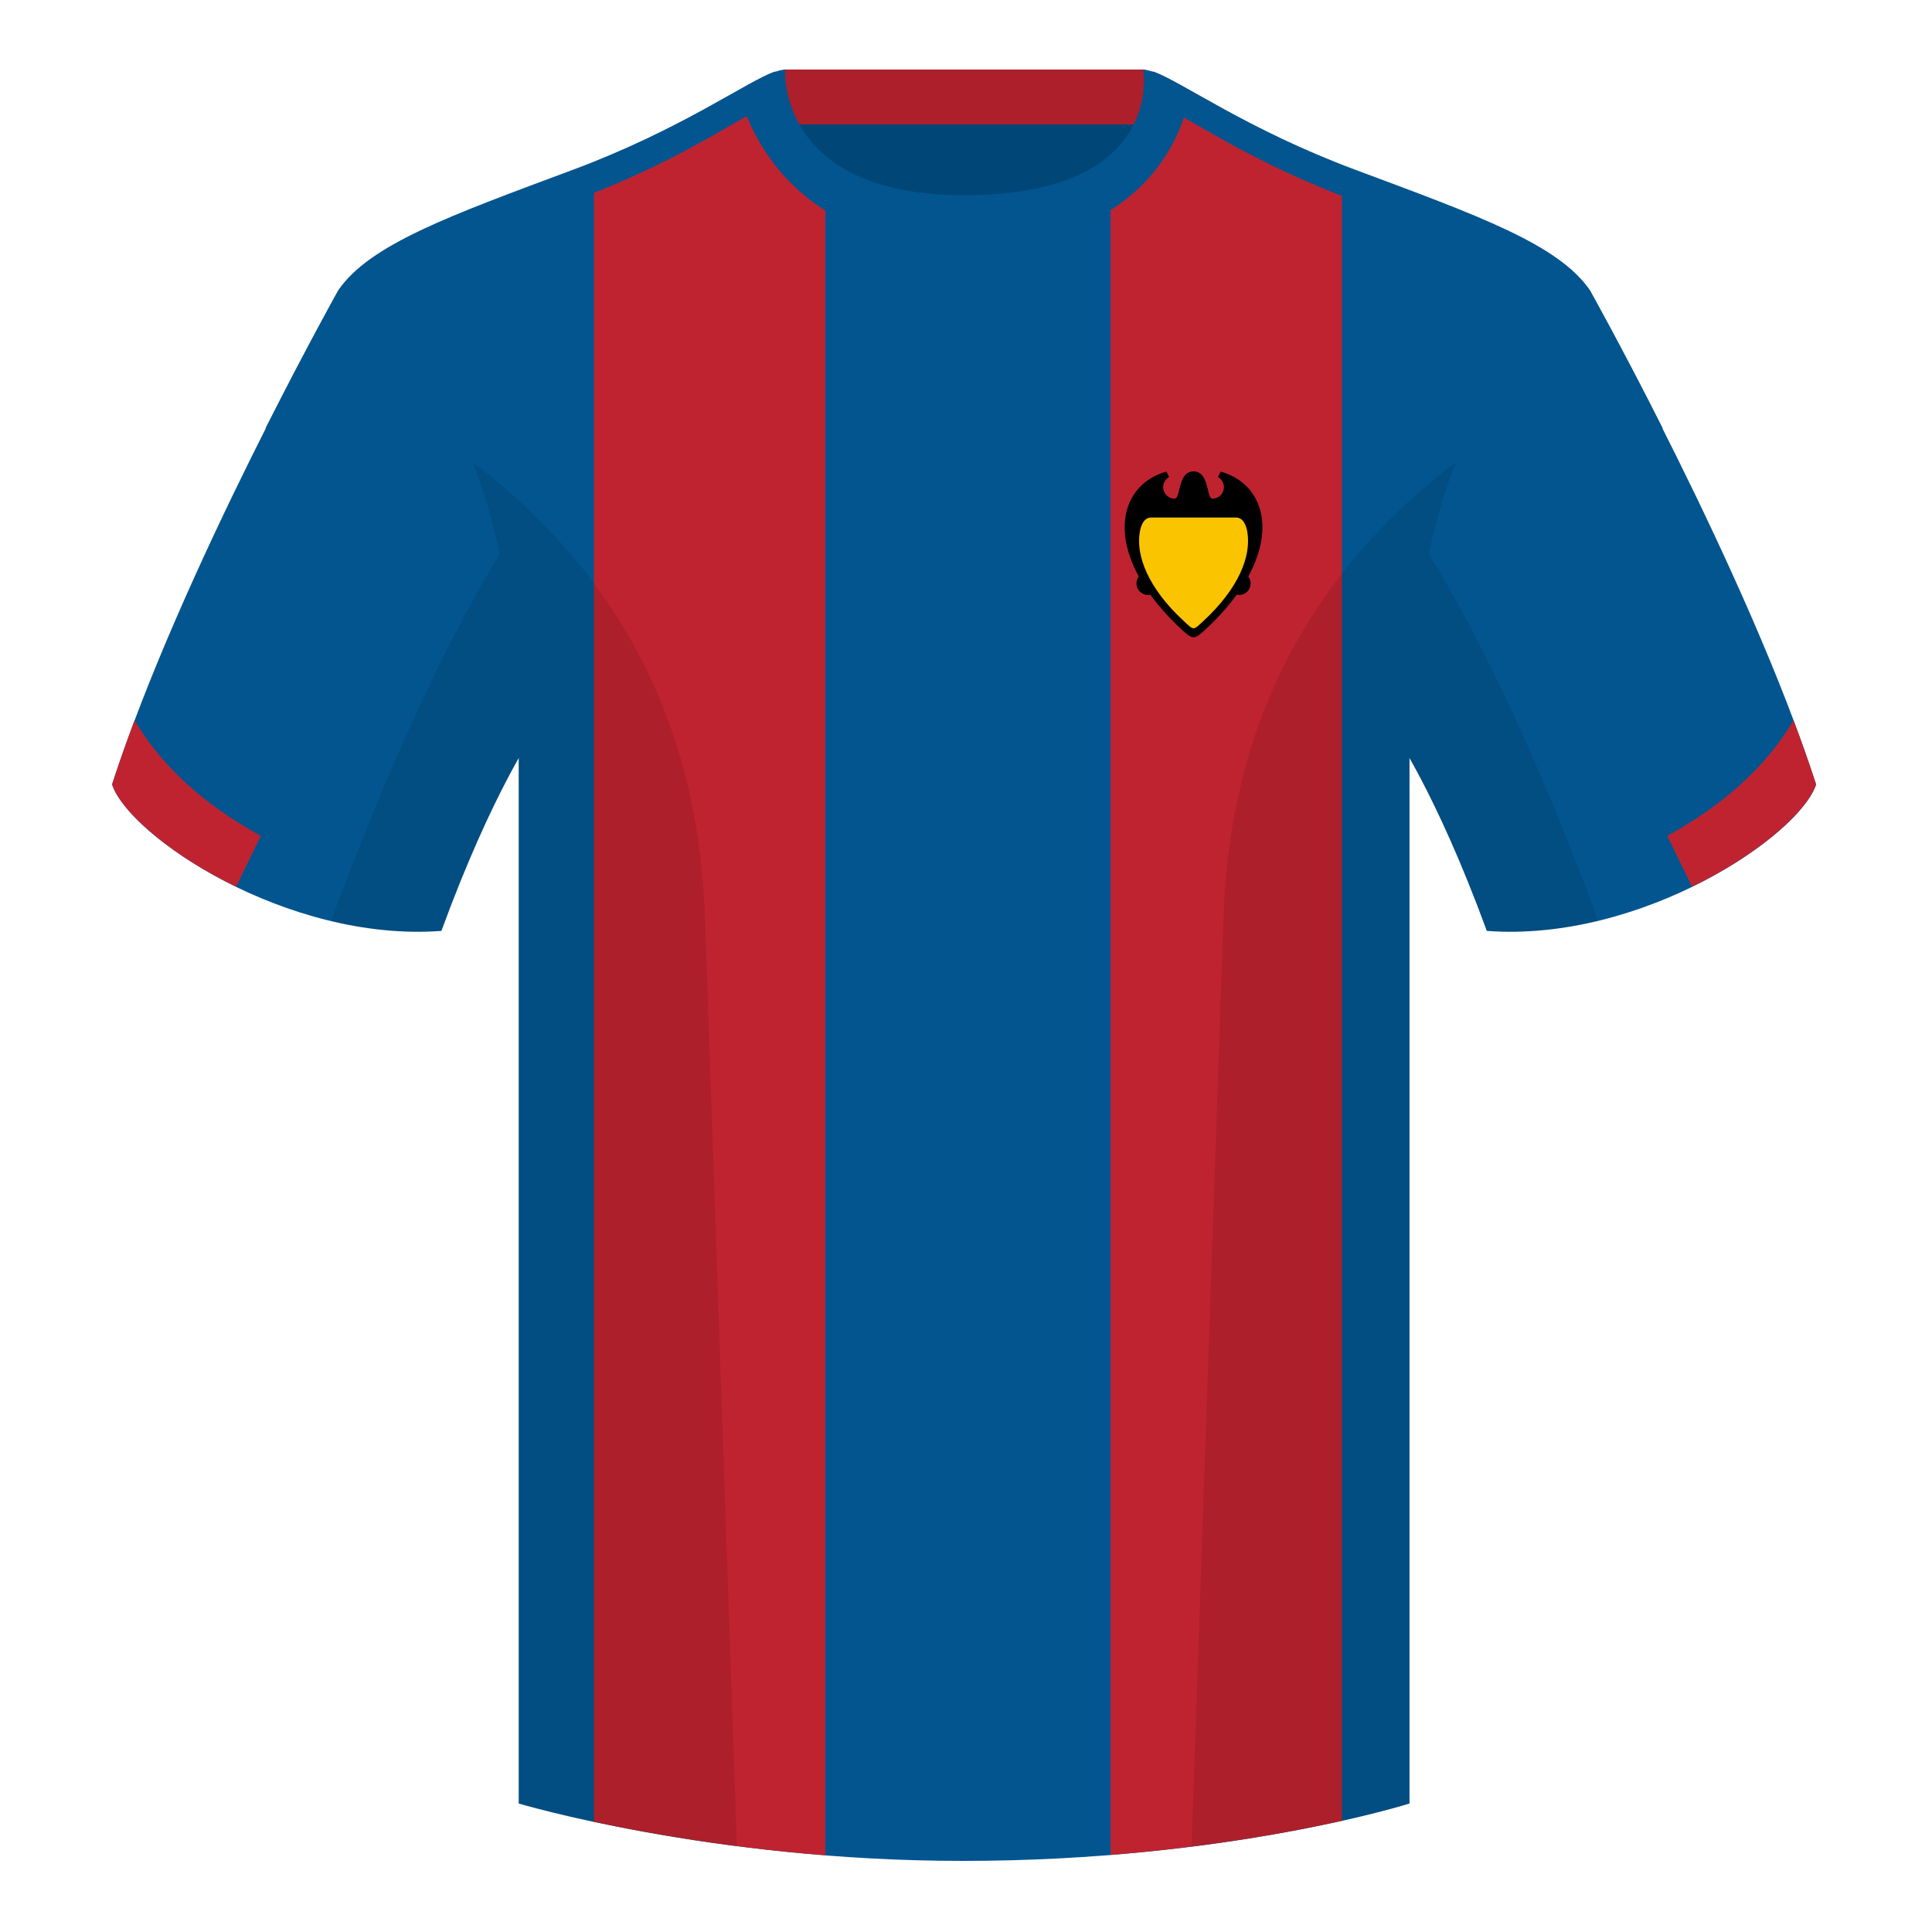
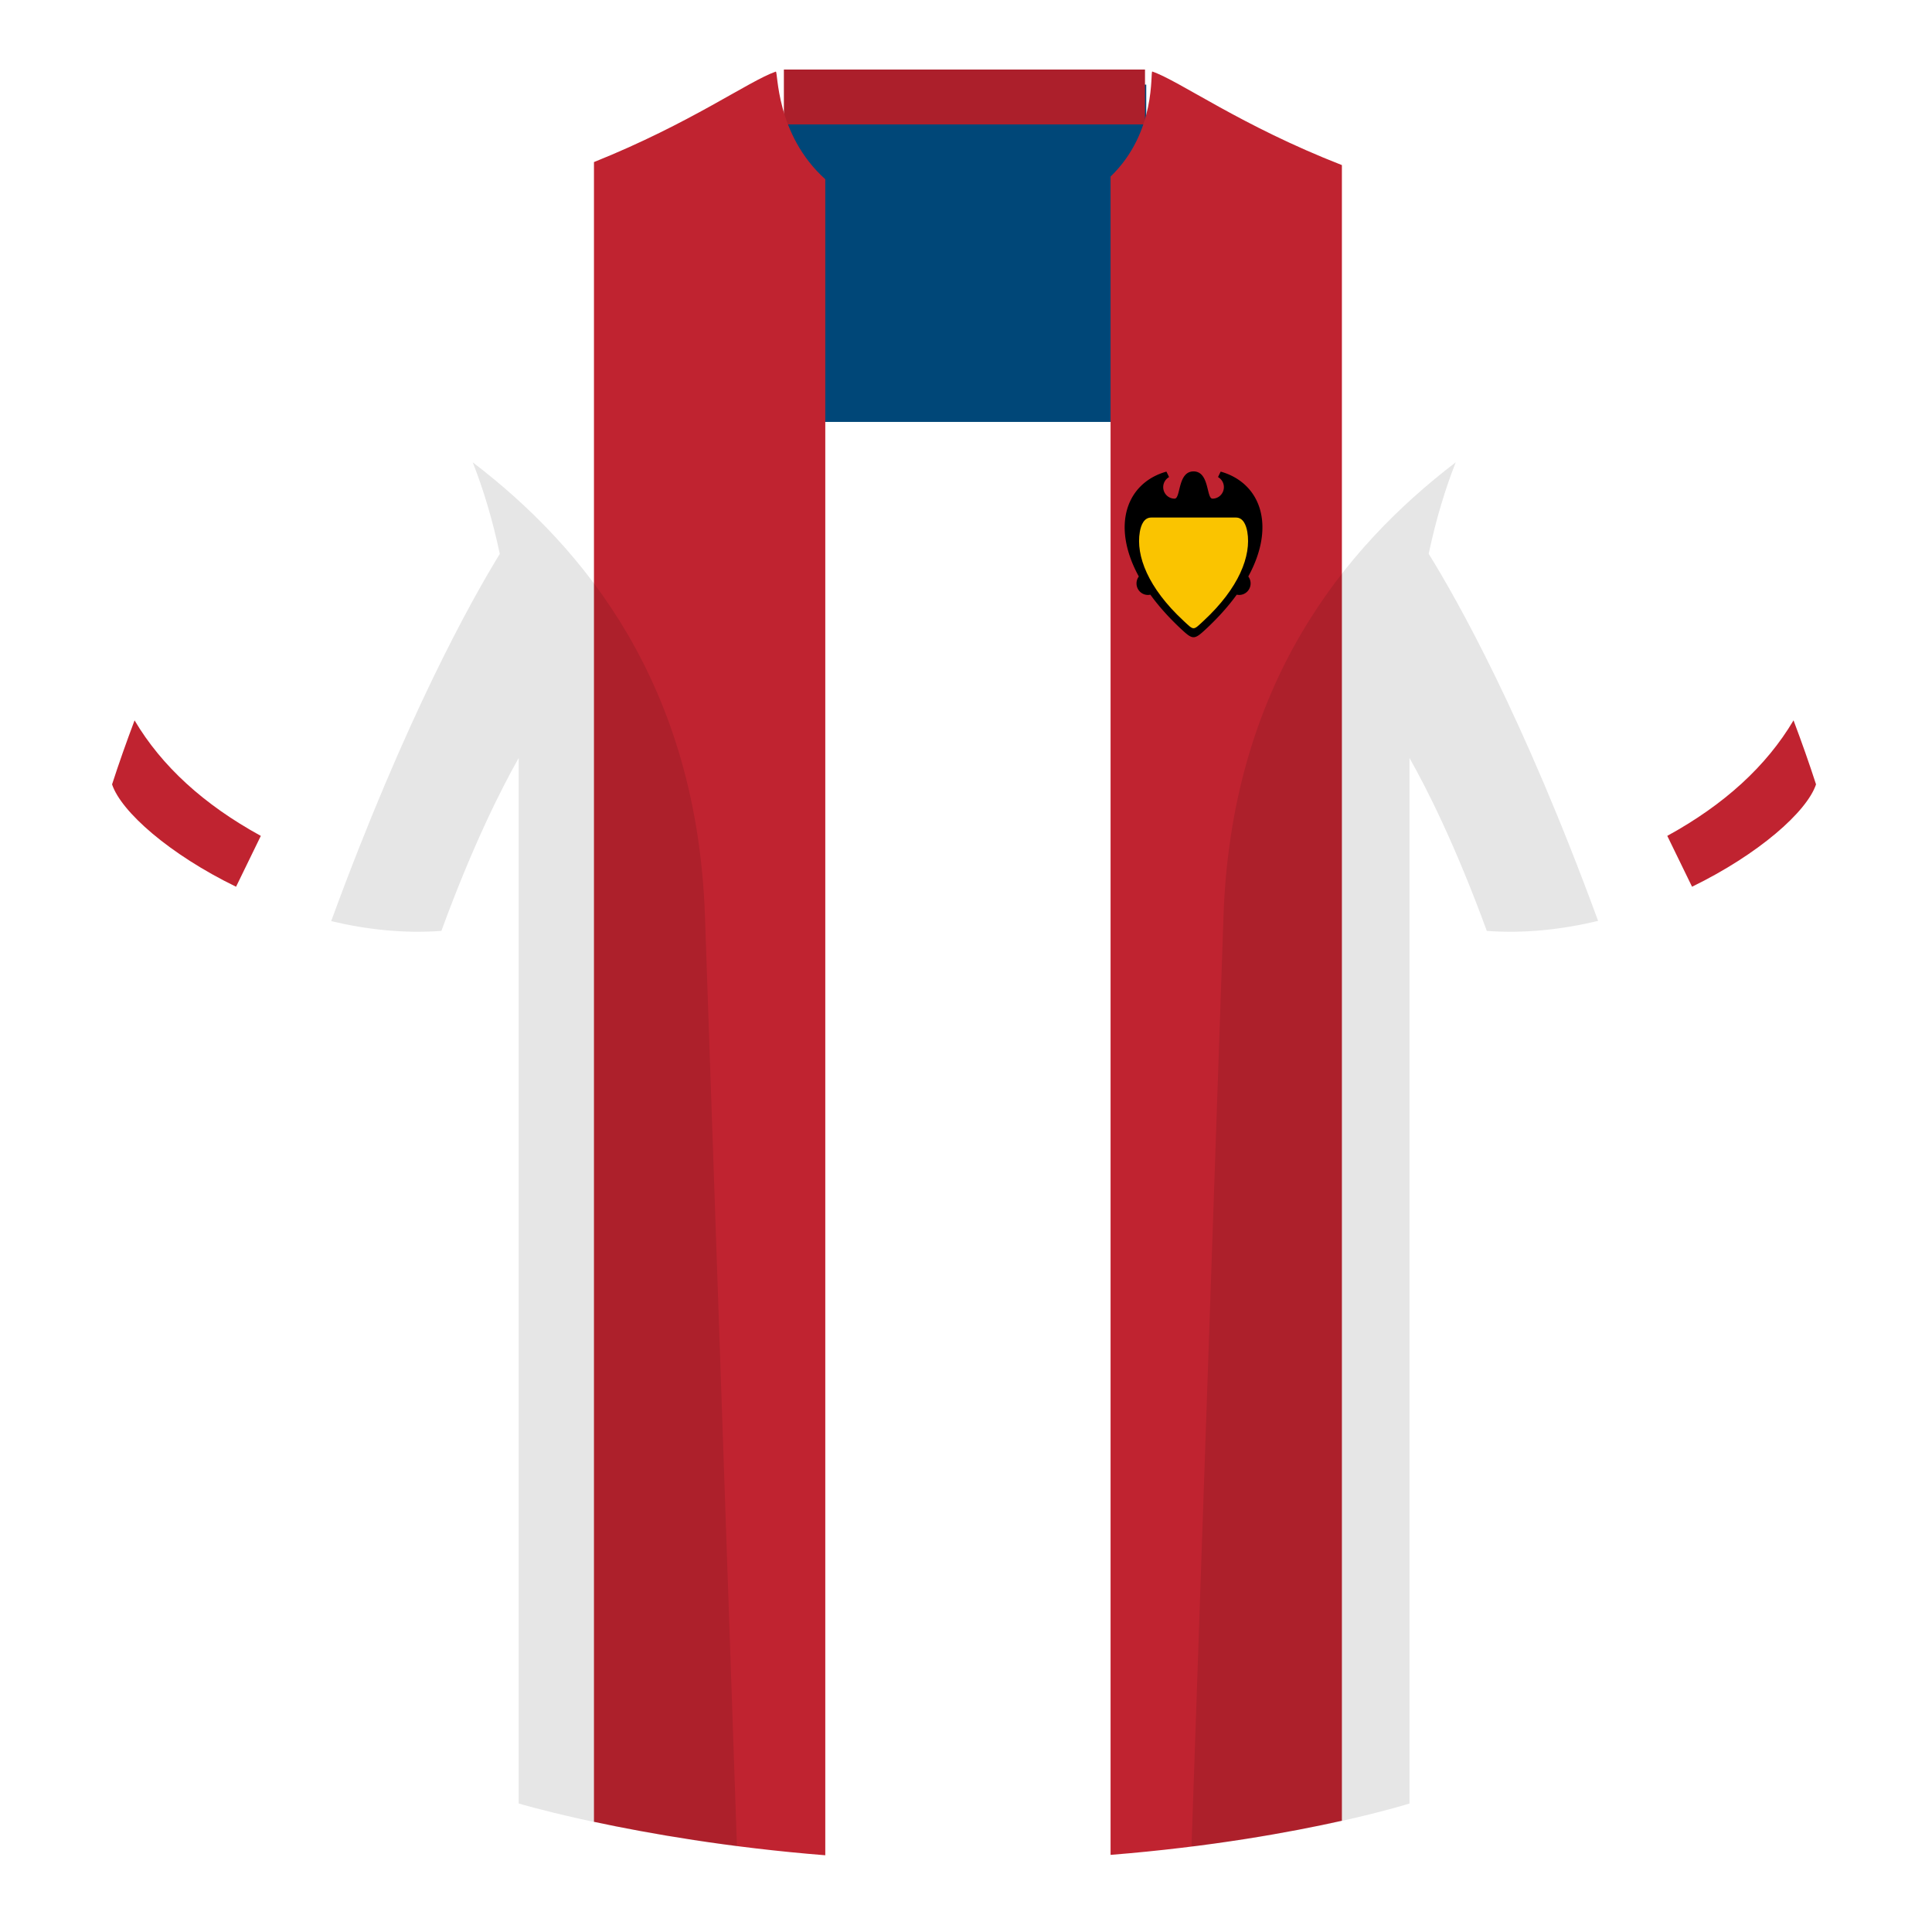
<svg xmlns="http://www.w3.org/2000/svg" height="500" viewBox="0 0 500 500" width="500">
  <g fill="none" fill-rule="evenodd">
    <path d="M0 0h500v500H0z" />
    <path d="M203.006 109.193h93.643V21.898h-93.643z" fill="#004778" />
    <path d="M202.867 32.198h93.458v-14.2h-93.458z" fill="#ac1f2b" />
    <g fill="#02558f">
-       <path d="M87.548 75.26S46.785 148.06 29 203.03c4.445 13.375 45.208 40.86 85.232 37.885 13.34-36.4 24.46-52 24.46-52S141.655 93.83 87.548 75.26M411.473 75.26s40.763 72.8 58.548 127.77c-4.445 13.375-45.208 40.86-85.232 37.885-13.34-36.4-24.46-52-24.46-52S357.366 93.83 411.473 75.26" />
-       <path d="M249.514 57.706c-50.082 0-47.799-39.47-48.743-39.14-7.516 2.618-24.133 14.936-52.439 25.495-31.872 11.885-52.625 19.315-60.782 31.2 11.115 8.915 46.694 28.97 46.694 120.345v271.14S183.902 481.6 249.13 481.6c68.93 0 115.649-14.855 115.649-14.855v-271.14c0-91.375 35.58-111.43 46.7-120.345-8.157-11.885-28.91-19.315-60.783-31.2-28.36-10.577-44.982-22.92-52.478-25.511-.928-.318 4.177 39.156-48.703 39.156z" />
-     </g>
+       </g>
    <path d="M287.415 45.693c12.05-11.587 10.214-27.378 10.802-27.178 7.19 2.487 22.776 13.944 49.063 24.209v428.485c-13.452 3.003-34.084 6.767-59.865 8.83zM213.582 480.14c-24.946-1.98-45.805-5.654-59.864-8.658V41.944c25.048-10.039 40.027-20.963 47.054-23.414.61-.21-.129 16.215 12.81 27.852zM61.09 229.486c-17.207-8.376-29.734-19.408-32.087-26.488 1.74-5.38 3.701-10.93 5.822-16.566 7.01 11.834 17.903 21.799 32.676 29.895l-6.411 13.16zM437.9 229.482l-6.41-13.16c14.773-8.096 25.665-18.061 32.675-29.895 2.121 5.637 4.082 11.187 5.822 16.567-2.352 7.08-14.88 18.111-32.087 26.488z" fill="#c02330" />
-     <path d="M249.576 63.752c51.479 0 58.279-35.895 58.279-40.38-5.772-3.24-9.728-5.345-12.008-5.345 0 0 5.881 32.495-46.335 32.495-48.52 0-46.336-32.495-46.336-32.495-2.28 0-6.235 2.105-12.002 5.345 0 0 7.368 40.38 58.402 40.38" fill="#02558f" />
-     <path d="M200.53 18.505c.186.629.31 3.353 1.131 7.091-7.517 3.04-23.336 14.848-49.942 25.115-30.81 11.885-50.865 19.315-58.747 31.2 0 0-7.812 14.495-17.944 35.245l-6.307-6.323c10.64-21.092 18.83-35.718 18.83-35.718h.002c8.154-11.886 28.907-19.316 60.78-31.201 28.007-10.447 44.57-22.617 52.197-25.41zM298.497 18.505c7.627 2.792 24.19 14.962 52.197 25.409 31.873 11.885 52.626 19.315 60.78 31.201h.003s8.19 14.626 18.829 35.718l-6.307 6.323c-10.132-20.75-17.944-35.245-17.944-35.245-7.882-11.885-27.937-19.315-58.747-31.2-26.606-10.267-42.424-22.075-49.942-25.115.82-3.738.945-6.462 1.13-7.091z" fill="#02558f" />
    <g fill-rule="nonzero">
      <path d="M308.89 122c4.148 0 3.278 7.05 4.904 7.05 1.627 0 2.946-1.333 2.946-2.978a2.983 2.983 0 0 0-1.52-2.607l.689-1.413c10.228 2.877 14.422 13.815 7.148 27.144.375.5.597 1.122.597 1.797 0 1.645-1.319 2.978-2.945 2.978-.22 0-.433-.024-.639-.07-2.133 2.947-4.817 5.972-8.105 9.022-2.866 2.658-3.289 2.652-6.142.007-3.29-3.052-5.977-6.08-8.112-9.028-.205.045-.417.07-.636.07-1.626 0-2.945-1.334-2.945-2.98 0-.673.221-1.295.594-1.794-7.275-13.33-3.082-24.269 7.148-27.146l.688 1.413a2.983 2.983 0 0 0-1.52 2.607c0 1.645 1.319 2.978 2.946 2.978 1.626 0 .757-7.05 4.904-7.05z" fill="#000" />
      <path d="M319.874 133.94c1.82.008 2.61 1.863 2.929 3.696 1.071 6.17-2.139 14.52-11.272 22.994-2.82 2.615-2.454 2.614-5.273 0-9.133-8.473-12.343-16.823-11.271-22.994.318-1.833 1.108-3.688 2.929-3.696h10.834z" fill="#fac400" />
    </g>
    <path d="M413.584 238.323c-9.287 2.238-19.064 3.316-28.798 2.592-8.197-22.369-15.557-36.883-20.012-44.748v270.577s-21.102 6.71-55.867 11.11l-.544-.059c1.881-54.795 5.722-166.47 8.277-240.705 2.055-59.755 31.084-95.29 60.099-117.44-2.676 6.78-5.072 14.606-7 23.667 7.354 11.852 24.436 42.069 43.831 94.964l.014.042zM190.717 477.795c-34.248-4.401-56.477-11.05-56.477-11.05V196.171c-4.456 7.867-11.813 22.38-20.01 44.743-9.632.716-19.308-.332-28.51-2.523.005-.033.012-.065.02-.097 19.377-52.848 36.305-83.066 43.61-94.944-1.93-9.075-4.328-16.912-7.007-23.701 29.015 22.15 58.044 57.685 60.1 117.44 2.554 74.235 6.395 185.91 8.276 240.705z" fill="#000" fill-opacity=".1" />
  </g>
</svg>